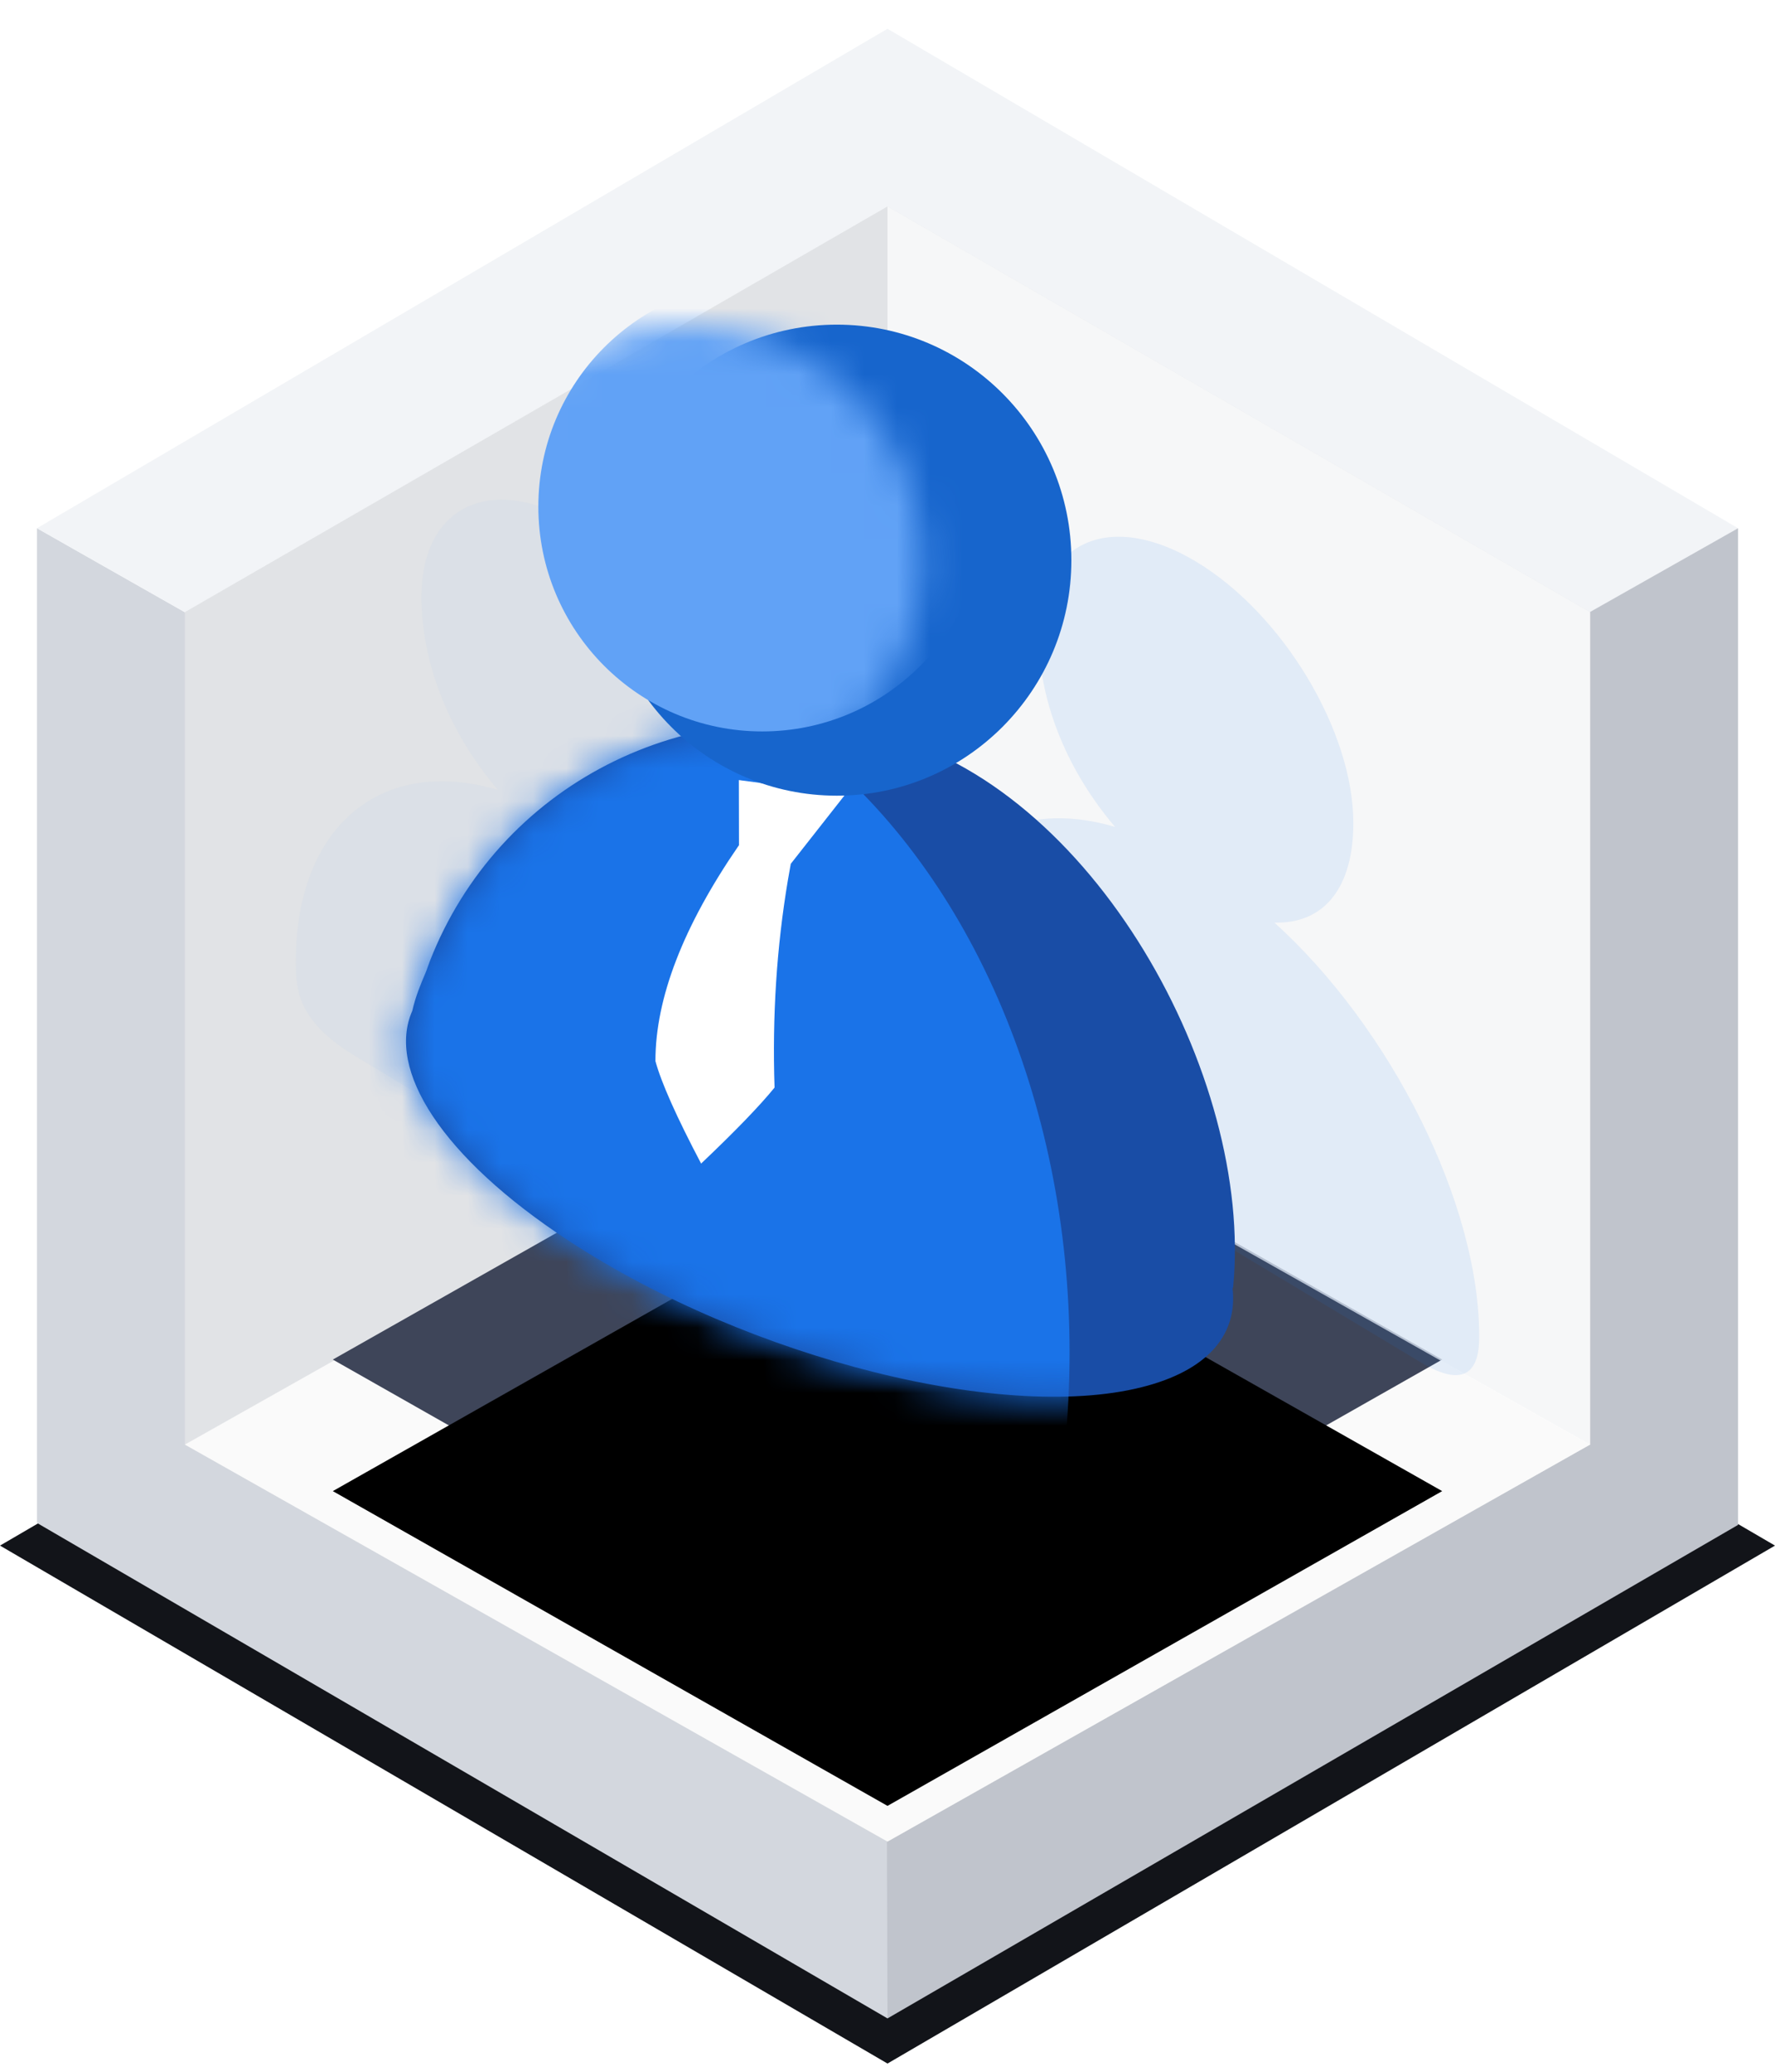
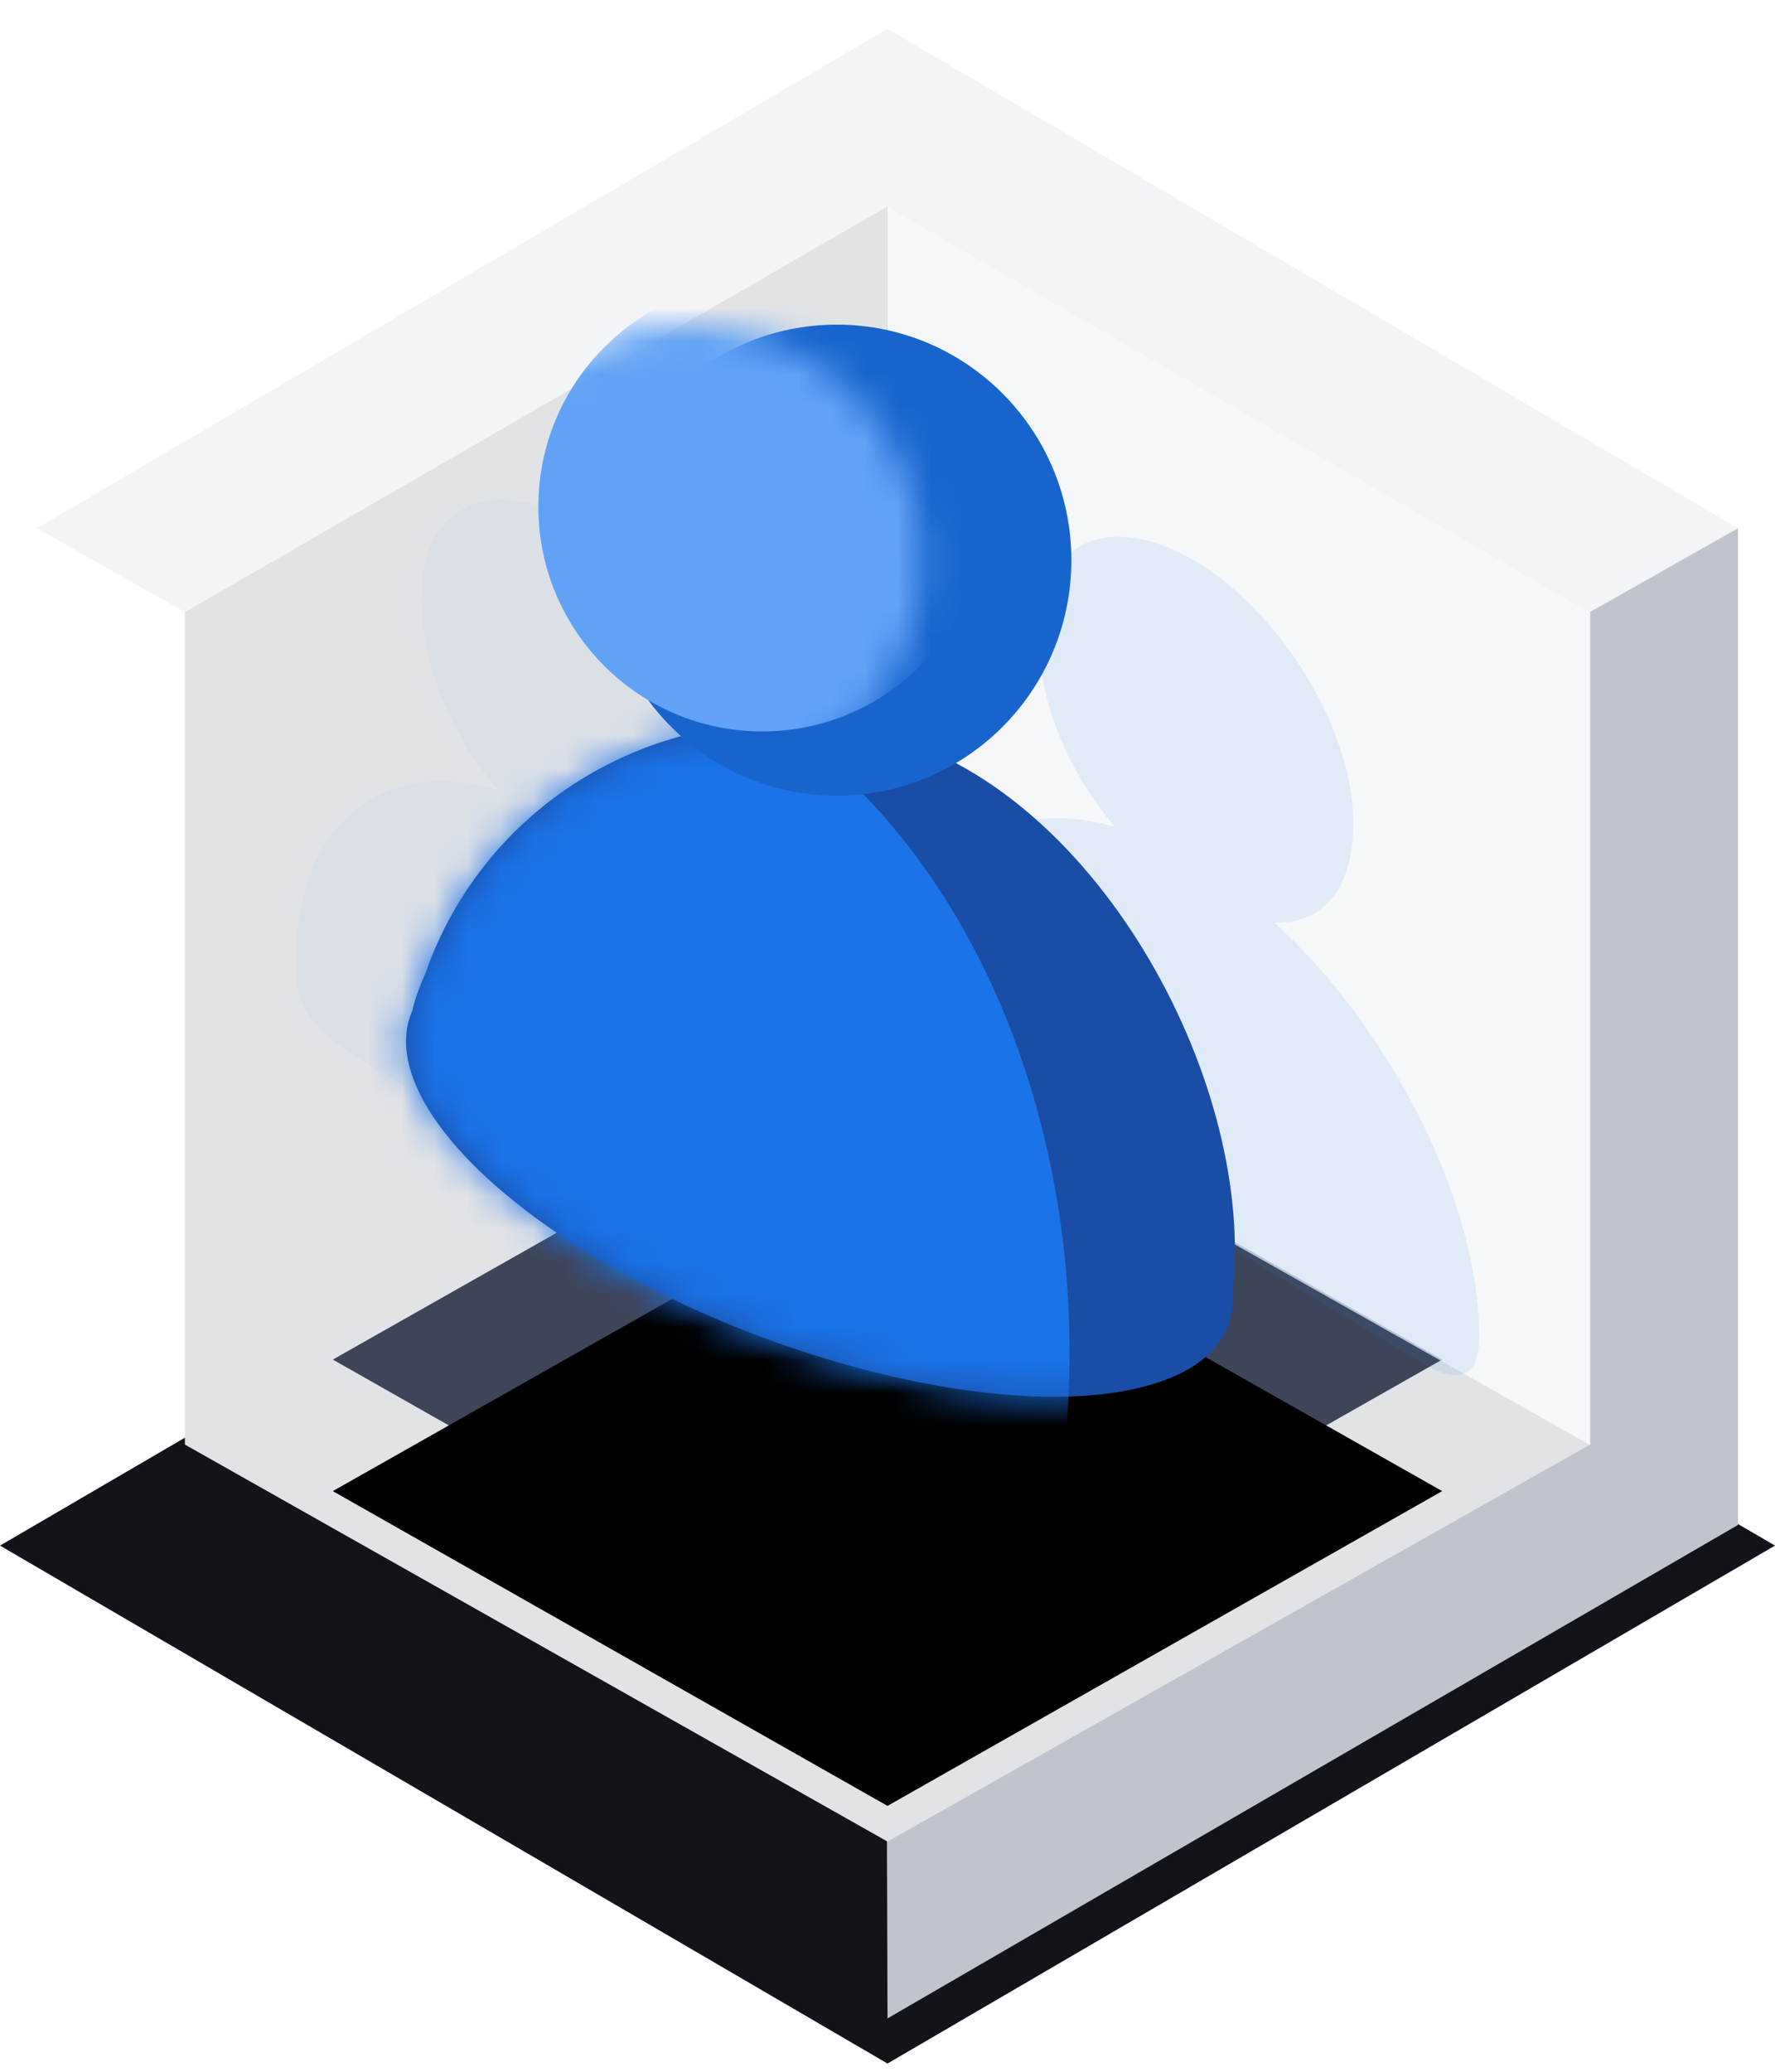
<svg xmlns="http://www.w3.org/2000/svg" xmlns:xlink="http://www.w3.org/1999/xlink" width="54px" height="63px" viewBox="0 0 54 63" version="1.1">
  <title>icon/持续防护-智能安全防护</title>
  <defs>
    <polygon id="path-1" points="27 50.04 10.125 40.468 27 30.915 43.875 40.468" />
    <filter x="-5.9%" y="-10.5%" width="111.9%" height="120.9%" filterUnits="objectBoundingBox" id="filter-2">
      <feOffset dx="0" dy="4" in="SourceAlpha" result="shadowOffsetInner1" />
      <feComposite in="shadowOffsetInner1" in2="SourceAlpha" operator="arithmetic" k2="-1" k3="1" result="shadowInnerInner1" />
      <feColorMatrix values="0 0 0 0 0.071   0 0 0 0 0.078   0 0 0 0 0.098  0 0 0 1 0" type="matrix" in="shadowInnerInner1" />
    </filter>
    <filter x="-34.8%" y="-23.5%" width="169.7%" height="147.1%" filterUnits="objectBoundingBox" id="filter-3">
      <feGaussianBlur stdDeviation="2" in="SourceGraphic" />
    </filter>
    <filter x="-34.8%" y="-23.5%" width="169.7%" height="147.1%" filterUnits="objectBoundingBox" id="filter-4">
      <feGaussianBlur stdDeviation="2" in="SourceGraphic" />
    </filter>
    <path d="M10.971,0.454 C16.91,-0.952 22.579,2.066 24.65,7.361 C24.7,7.488 24.739,7.619 24.793,7.746 C24.919,8.04 25.086,8.434 25.186,8.876 C25.976,10.657 24.301,13.33 20.437,15.862 C14.927,19.475 7.012,21.452 2.797,20.269 C0.91,19.74 0.079,18.665 0.231,17.316 C0.221,17.303 0.215,17.291 0.214,17.28 C-0.412,10.875 4.501,1.986 10.971,0.454 Z" id="path-5" />
    <ellipse id="path-7" cx="7.135" cy="7.162" rx="7.135" ry="7.162" />
  </defs>
  <g id="页面-1" stroke="none" stroke-width="1" fill="none" fill-rule="evenodd">
    <g id="智能安全防护" transform="translate(-1374, -1112)">
      <g id="服务优势" transform="translate(0, 925)">
        <g id="编组-6备份" transform="translate(1196, 140)">
          <g id="编组" transform="translate(169, 40)">
            <g id="优秀团队" transform="translate(9, 7.875)">
              <g id="编组-2" fill-rule="nonzero">
                <polygon id="路径" fill="#121419" points="-2.39808173e-14 46.125 27 61.875 54 46.125 27 30.375" />
-                 <polygon id="路径" fill="#D3D7DE" points="1.125 45.436 1.125 15.188 27 29.879 27 60.503" />
                <polygon id="路径" fill="#F2F4F7" points="1.125 15.188 27 7.99360578e-15 52.875 15.188 27 29.879" />
                <polygon id="路径" fill="#C0C4CC" points="52.875 45.496 27 60.503 26.906 29.879 52.875 15.188" />
                <polygon id="路径" fill="#E1E3E6" points="48.375 43.053 27 55.125 5.625 43.053 5.625 17.739 27 5.402 48.375 17.739" />
-                 <polygon id="路径" fill="#FAFAFA" points="27 55.125 5.625 43.053 27 31.006 48.375 43.053" />
                <g id="路径">
                  <use fill="#3E4559" xlink:href="#path-1" />
                  <use fill="black" fill-opacity="1" filter="url(#filter-2)" xlink:href="#path-1" />
                </g>
                <polygon id="路径" fill="#FFFFFF" opacity="0.709" points="27 31.006 27 5.402 48.375 17.739 48.375 43.066" />
              </g>
              <path d="M41.172,24.155 C41.173,21.356 39.026,17.788 36.386,16.203 C33.745,14.618 31.598,15.606 31.598,18.407 C31.598,20.327 32.374,22.451 33.925,24.272 C30.402,23.226 27.776,25.354 27.776,29.492 C27.776,30.35 27.832,31.299 29.559,32.35 C31.101,33.288 40.033,38.633 43.219,40.551 C44.633,41.401 44.992,40.724 45,39.833 C45.037,35.755 42.298,30.368 38.77,27.18 C40.32,27.222 41.172,26.073 41.172,24.155 Z" id="路径" fill="#1A73E8" fill-rule="nonzero" opacity="0.309" filter="url(#filter-3)" />
              <path d="M22.396,23.03 C22.398,20.231 20.25,16.663 17.611,15.078 C14.97,13.493 12.822,14.481 12.822,17.282 C12.822,19.202 13.599,21.326 15.149,23.147 C11.627,22.101 9,24.229 9,28.367 C9,29.225 9.056,30.174 10.784,31.225 C12.326,32.163 21.257,37.508 24.443,39.426 C25.857,40.276 26.217,39.599 26.224,38.708 C26.261,34.63 23.523,29.243 19.994,26.055 C21.545,26.097 22.396,24.948 22.396,23.03 Z" id="路径" fill="#1A73E8" fill-rule="nonzero" opacity="0.183" filter="url(#filter-4)" />
              <g id="插图/持续数据保护" transform="translate(0, 9)">
                <g id="租户备份-4" transform="translate(24.792, 23.183) scale(-1, 1) translate(-24.792, -23.183) translate(11.855, 11.933)">
                  <g id="椭圆形" transform="translate(0, 0.054)">
                    <mask id="mask-6" fill="white">
                      <use xlink:href="#path-5" />
                    </mask>
                    <use id="蒙版" fill="#194DA6" xlink:href="#path-5" />
                    <ellipse fill="#1A73E8" mask="url(#mask-6)" cx="21.406" cy="19.261" rx="16.216" ry="21.485" />
                  </g>
                </g>
-                 <path d="M22.781,13.832 L25.993,14.436 L24.225,16.458 L24.114,16.937 C23.663,18.962 23.417,21.059 23.376,23.227 C22.891,23.763 22.107,24.493 21.024,25.418 C20.351,23.959 19.943,22.898 19.799,22.234 C19.899,20.321 20.858,18.182 22.674,15.818 L22.681,15.819 L22.781,13.832 Z" id="形状结合" fill="#FFFFFF" fill-rule="nonzero" transform="translate(22.896, 19.625) rotate(-3) translate(-22.896, -19.625) " />
                <g id="椭圆形备份-3" transform="translate(25.282, 7.309) scale(-1, 1) translate(-25.282, -7.309) translate(17.97, -0.003)">
                  <mask id="mask-8" fill="white">
                    <use xlink:href="#path-7" />
                  </mask>
                  <use id="蒙版" fill="#1765CC" transform="translate(7.135, 7.162) scale(-1, 1) translate(-7.135, -7.162) " xlink:href="#path-7" />
                  <ellipse fill="#61A2F6" mask="url(#mask-8)" transform="translate(9.405, 5.534) scale(-1, 1) translate(-9.405, -5.534) " cx="9.405" cy="5.534" rx="6.811" ry="6.836" />
-                   <ellipse fill="#FFFFFF" opacity="0" mask="url(#mask-8)" transform="translate(9.73, 4.557) scale(-1, 1) translate(-9.73, -4.557) " cx="9.73" cy="4.557" rx="1.297" ry="1.302" />
                </g>
              </g>
            </g>
          </g>
        </g>
      </g>
    </g>
  </g>
</svg>